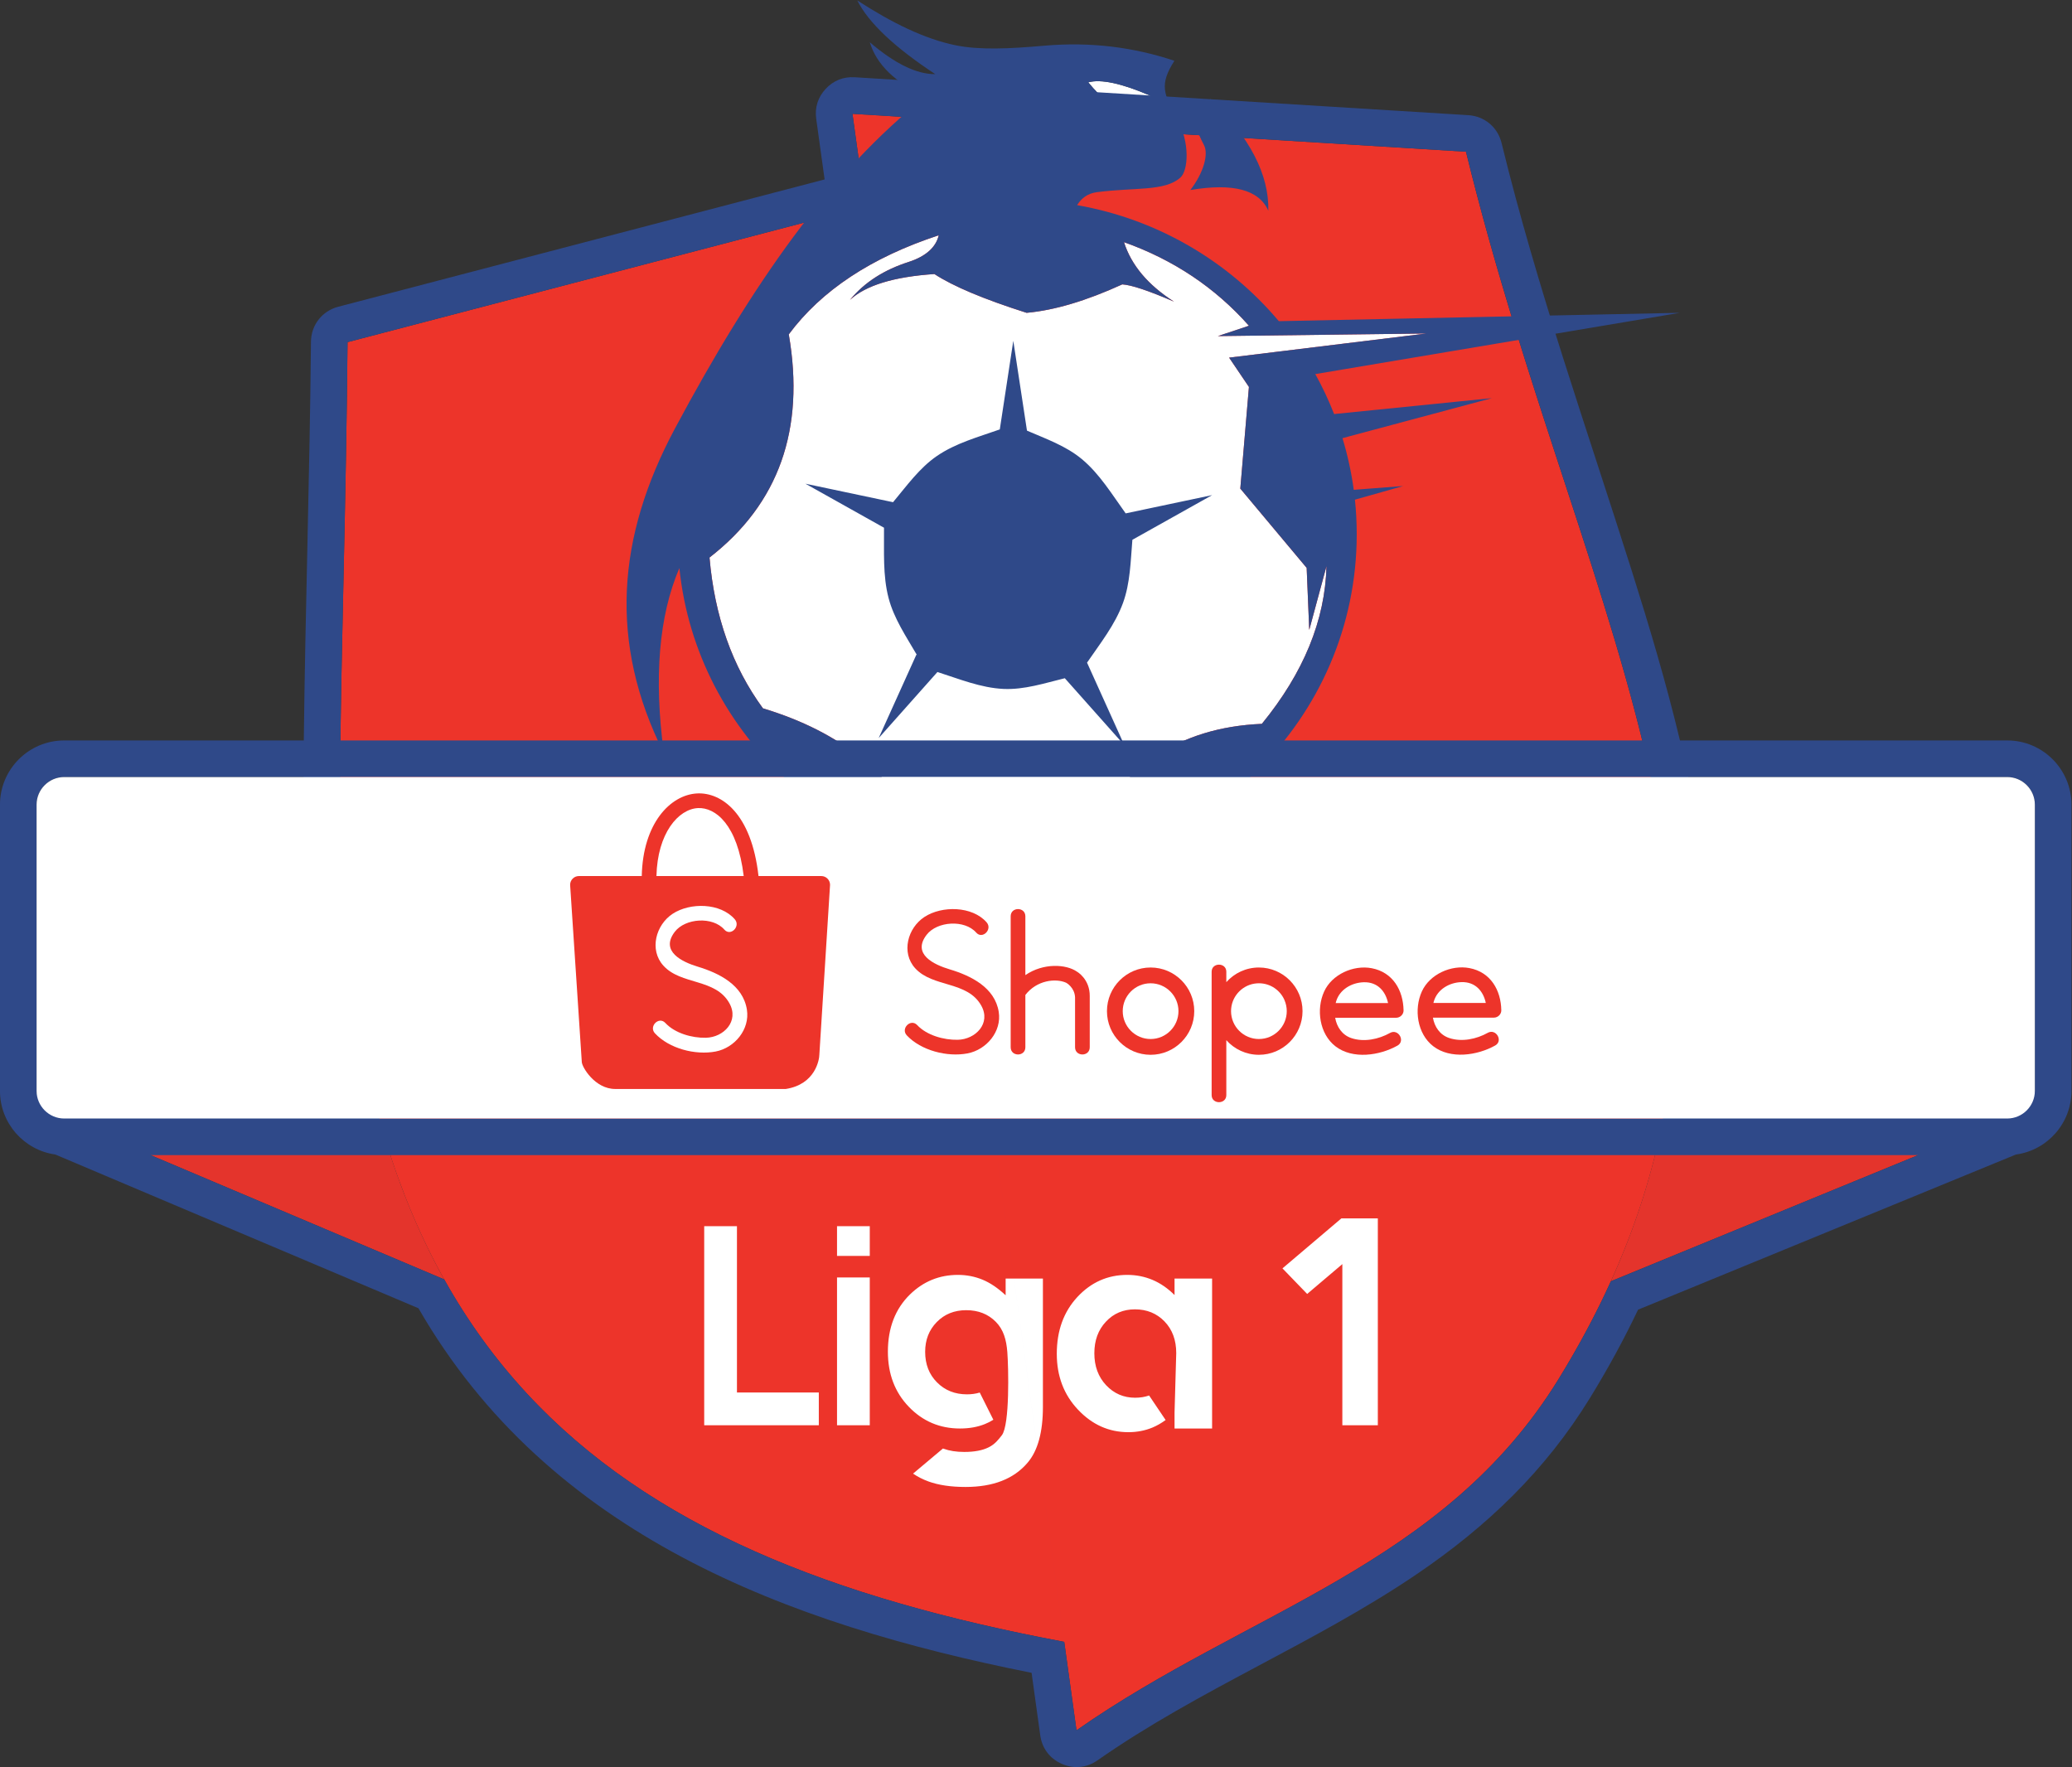
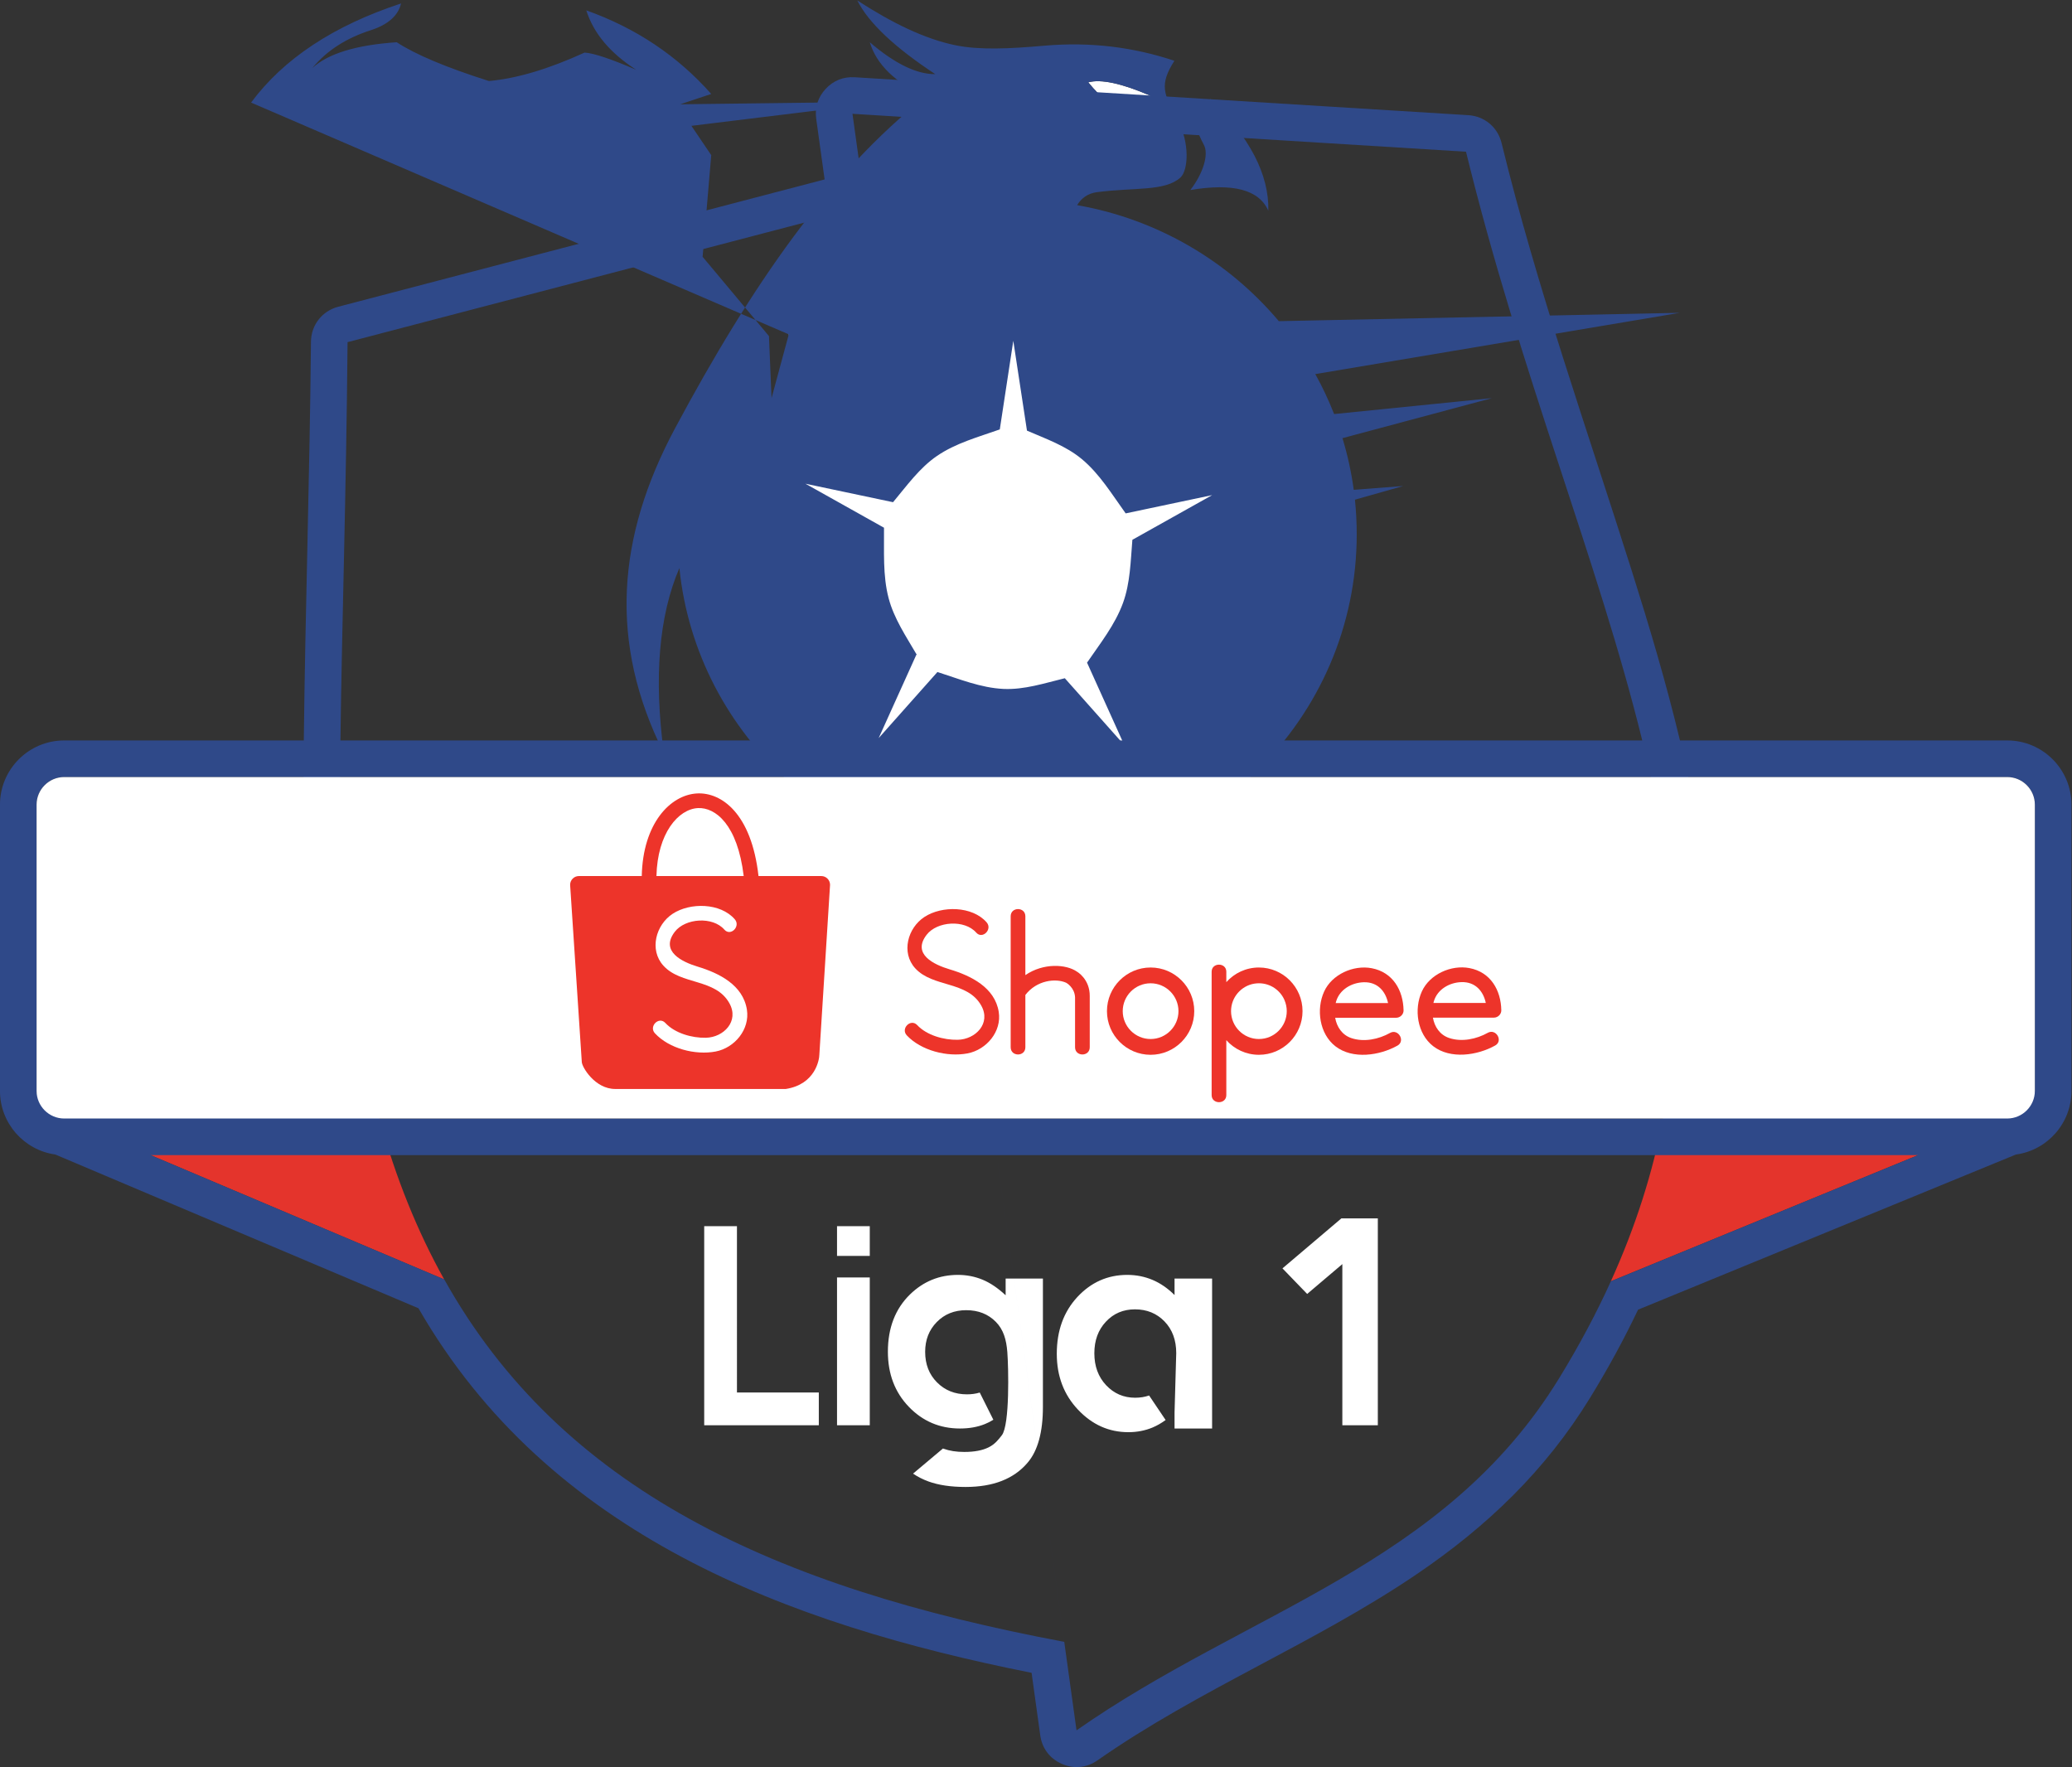
<svg xmlns="http://www.w3.org/2000/svg" xmlns:ns1="http://sodipodi.sourceforge.net/DTD/sodipodi-0.dtd" xmlns:ns2="http://www.inkscape.org/namespaces/inkscape" viewBox="0 0 566.929 483.493" height="483.493" width="566.929" xml:space="preserve" id="svg2" version="1.1" ns1:docname="liga-1-shopee-2019-seeklogo.com.svg" ns2:version="0.92.4 (5da689c313, 2019-01-14)">
  <rect x="0" y="0" width="566.929" height="483.493" fill="#333333" stroke="none" />
  <ns1:namedview pagecolor="#ffffff" bordercolor="#666666" borderopacity="1" objecttolerance="10" gridtolerance="10" guidetolerance="10" ns2:pageopacity="0" ns2:pageshadow="2" ns2:window-width="1366" ns2:window-height="745" id="namedview22" showgrid="false" fit-margin-top="0" fit-margin-left="0" fit-margin-right="0" fit-margin-bottom="0" ns2:zoom="0.64348532" ns2:cx="282.89268" ns2:cy="131.77023" ns2:window-x="-8" ns2:window-y="-8" ns2:window-maximized="1" ns2:current-layer="svg2" />
  <defs id="defs6" />
  <g transform="matrix(1.333,0,0,-1.333,-24.441,500.676)" id="g10">
    <g transform="scale(0.1)" id="g12">
-       <path id="path14" style="fill:#ed342a;fill-opacity:1;fill-rule:evenodd;stroke:none" d="M 3192.43,3444.58 1933.1,3522.41 2392.96,204.285 c 351.26,245.899 753.52,336.879 990.02,721.75 528.93,860.755 52,1527.055 -190.55,2518.545 z M 2367.79,385.914 C 1414.96,564.617 871.836,973.953 881.398,2173.2 c 2.024,254.8 12.176,535.14 15.305,880.51 L 1959.5,3331.91 2367.79,385.914" ns2:connector-curvature="0" />
      <path id="path16" style="fill:#ffffff;fill-opacity:1;fill-rule:evenodd;stroke:none" d="m 2417.08,3587.04 c 56.29,-68.47 98.74,-77.6 127.35,-27.41 -58.63,25.33 -101.07,34.47 -127.35,27.41 z m -614.64,-517.35 c 33.7,-195.06 -20.53,-347.76 -162.72,-458.1 10.4,-120.8 46.96,-223.98 109.66,-309.53 161.21,-48.72 269.1,-136.58 323.68,-263.54 116.24,-26.83 227.67,-32.72 334.29,-17.69 72.49,158.96 194.53,242.1 366.13,249.39 85.68,104.84 129.9,212.73 132.65,323.68 l -35.38,-130.88 -5.3,127.34 -136.2,162.73 17.69,208.7 -40.67,60.14 405.03,49.53 -428.03,-5.31 63.67,21.23 c -69.24,78.21 -154.74,135.39 -256.46,171.56 15,-47.2 49.19,-87.89 102.59,-122.04 -52.35,22.56 -87.72,34.35 -106.13,35.37 -73.92,-33.79 -139.36,-53.25 -196.33,-58.36 -87.82,27.93 -150.91,54.46 -189.25,79.59 -83.12,-5.56 -140.91,-23.24 -173.34,-53.07 30.44,36.89 70.82,61.92 120.27,77.83 36.17,11.64 56.5,30.82 61.91,54.83 -138.3,-45.49 -240.89,-113.29 -307.76,-203.4" ns2:connector-curvature="0" />
-       <path id="path18" style="fill:#2f4989;fill-opacity:1;fill-rule:evenodd;stroke:none" d="m 2417.08,3587.04 c 26.28,7.06 68.72,-2.08 127.35,-27.41 -28.61,-50.19 -71.06,-41.06 -127.35,27.41 z m -614.64,-517.35 c 33.7,-195.06 -20.53,-347.76 -162.72,-458.1 10.4,-120.8 46.96,-223.98 109.66,-309.53 161.21,-48.72 269.1,-136.58 323.68,-263.54 116.24,-26.83 227.67,-32.72 334.29,-17.69 72.49,158.96 194.53,242.1 366.13,249.39 85.68,104.84 129.9,212.73 132.65,323.68 l -35.38,-130.88 -5.3,127.34 -136.2,162.73 17.69,208.7 -40.67,60.14 405.03,49.53 -428.03,-5.31 63.67,21.23 c -69.24,78.21 -154.74,135.39 -256.46,171.56 15,-47.2 49.19,-87.89 102.59,-122.04 -52.35,22.56 -87.72,34.35 -106.13,35.37 -73.92,-33.79 -139.36,-53.25 -196.33,-58.36 -87.82,27.93 -150.91,54.46 -189.25,79.59 -83.12,-5.56 -140.91,-23.24 -173.34,-53.07 30.44,36.89 70.82,61.92 120.27,77.83 36.17,11.64 56.5,30.82 61.91,54.83 -138.3,-45.49 -240.89,-113.29 -307.76,-203.4 z m 591.86,265.24 c 8.37,13.78 21.4,24.11 40.47,26.6 78.09,10.18 139.52,1.22 171.56,30.06 15.83,14.25 20.38,71.06 -7.08,121.16 -27.4,50.01 -36.62,69.52 -5.3,118.51 -83.23,27.85 -172.35,39.29 -267.07,30.95 -72.11,-6.35 -133.09,-9.18 -182.18,0.89 -63.1,12.94 -129.88,45.57 -201.63,91.97 23.02,-45.77 76.38,-96.18 160.06,-151.23 -38.18,-0.39 -82.99,21.43 -134.43,65.44 13.87,-45.79 52.19,-82.94 114.98,-111.43 -195.61,-154.03 -357.02,-386.23 -514.71,-680.96 -119.19,-222.78 -136.8,-439.43 -22.99,-666.81 -20.77,155.27 -10.14,281.89 31.89,379.88 35.38,-346.31 332.32,-616.66 693.4,-616.66 384.91,0 696.94,307.2 696.94,686.16 0,23.93 -1.25,47.59 -3.68,70.89 l 99.02,28.04 -101.47,-7.8 c -4.91,36.32 -12.69,71.75 -23.13,106.04 l 306.78,82.17 -323.96,-32.68 c -11.08,28.29 -23.97,55.68 -38.59,82.02 l 748.12,125.77 -823,-17.12 c -103,122.46 -248.37,209.1 -414,238.14 z m -102.97,-462.85 c 39.06,-16.91 79.77,-31.15 112.53,-58.35 36.53,-30.29 61.89,-72.39 90.07,-111.51 l 85.59,18.08 91.9,19.41 -81.95,-45.9 -81.77,-45.8 c -3.67,-43.99 -4.32,-88.79 -19.32,-129.79 -16.45,-44.98 -46.72,-82.84 -73.74,-122.37 l 37.84,-83.76 38.68,-85.61 -62.42,70.21 -59.72,67.17 c -41.75,-10.24 -83.29,-23.9 -125.74,-21.96 -46.63,2.13 -90.9,20.42 -135.75,34.72 l -58.19,-65.44 -62.41,-70.2 38.67,85.6 38.68,85.59 1.22,-0.79 c -22.03,37.93 -47.12,74.61 -58.23,117.06 -12.16,46.52 -8.91,95.78 -9.4,144.36 l -79.34,44.45 -81.96,45.89 91.91,-19.4 87.95,-18.57 c 28.27,33.85 54.35,70.43 90.09,94.88 38.82,26.56 84.77,38.84 129.02,54.52 l 13.56,88.97 14.15,92.87 14.15,-92.87 z m 495.42,451.41 c -19.03,43.1 -72.39,57.25 -160.07,42.45 26.5,34.3 38.16,73.31 27.83,92.62 -29.43,55.04 -20.93,78.88 13.74,93.98 80.63,-78.58 120.12,-154.93 118.5,-229.05" ns2:connector-curvature="0" />
+       <path id="path18" style="fill:#2f4989;fill-opacity:1;fill-rule:evenodd;stroke:none" d="m 2417.08,3587.04 c 26.28,7.06 68.72,-2.08 127.35,-27.41 -28.61,-50.19 -71.06,-41.06 -127.35,27.41 z m -614.64,-517.35 l -35.38,-130.88 -5.3,127.34 -136.2,162.73 17.69,208.7 -40.67,60.14 405.03,49.53 -428.03,-5.31 63.67,21.23 c -69.24,78.21 -154.74,135.39 -256.46,171.56 15,-47.2 49.19,-87.89 102.59,-122.04 -52.35,22.56 -87.72,34.35 -106.13,35.37 -73.92,-33.79 -139.36,-53.25 -196.33,-58.36 -87.82,27.93 -150.91,54.46 -189.25,79.59 -83.12,-5.56 -140.91,-23.24 -173.34,-53.07 30.44,36.89 70.82,61.92 120.27,77.83 36.17,11.64 56.5,30.82 61.91,54.83 -138.3,-45.49 -240.89,-113.29 -307.76,-203.4 z m 591.86,265.24 c 8.37,13.78 21.4,24.11 40.47,26.6 78.09,10.18 139.52,1.22 171.56,30.06 15.83,14.25 20.38,71.06 -7.08,121.16 -27.4,50.01 -36.62,69.52 -5.3,118.51 -83.23,27.85 -172.35,39.29 -267.07,30.95 -72.11,-6.35 -133.09,-9.18 -182.18,0.89 -63.1,12.94 -129.88,45.57 -201.63,91.97 23.02,-45.77 76.38,-96.18 160.06,-151.23 -38.18,-0.39 -82.99,21.43 -134.43,65.44 13.87,-45.79 52.19,-82.94 114.98,-111.43 -195.61,-154.03 -357.02,-386.23 -514.71,-680.96 -119.19,-222.78 -136.8,-439.43 -22.99,-666.81 -20.77,155.27 -10.14,281.89 31.89,379.88 35.38,-346.31 332.32,-616.66 693.4,-616.66 384.91,0 696.94,307.2 696.94,686.16 0,23.93 -1.25,47.59 -3.68,70.89 l 99.02,28.04 -101.47,-7.8 c -4.91,36.32 -12.69,71.75 -23.13,106.04 l 306.78,82.17 -323.96,-32.68 c -11.08,28.29 -23.97,55.68 -38.59,82.02 l 748.12,125.77 -823,-17.12 c -103,122.46 -248.37,209.1 -414,238.14 z m -102.97,-462.85 c 39.06,-16.91 79.77,-31.15 112.53,-58.35 36.53,-30.29 61.89,-72.39 90.07,-111.51 l 85.59,18.08 91.9,19.41 -81.95,-45.9 -81.77,-45.8 c -3.67,-43.99 -4.32,-88.79 -19.32,-129.79 -16.45,-44.98 -46.72,-82.84 -73.74,-122.37 l 37.84,-83.76 38.68,-85.61 -62.42,70.21 -59.72,67.17 c -41.75,-10.24 -83.29,-23.9 -125.74,-21.96 -46.63,2.13 -90.9,20.42 -135.75,34.72 l -58.19,-65.44 -62.41,-70.2 38.67,85.6 38.68,85.59 1.22,-0.79 c -22.03,37.93 -47.12,74.61 -58.23,117.06 -12.16,46.52 -8.91,95.78 -9.4,144.36 l -79.34,44.45 -81.96,45.89 91.91,-19.4 87.95,-18.57 c 28.27,33.85 54.35,70.43 90.09,94.88 38.82,26.56 84.77,38.84 129.02,54.52 l 13.56,88.97 14.15,92.87 14.15,-92.87 z m 495.42,451.41 c -19.03,43.1 -72.39,57.25 -160.07,42.45 26.5,34.3 38.16,73.31 27.83,92.62 -29.43,55.04 -20.93,78.88 13.74,93.98 80.63,-78.58 120.12,-154.93 118.5,-229.05" ns2:connector-curvature="0" />
      <path id="path20" style="fill:#e4342c;fill-opacity:1;fill-rule:evenodd;stroke:none" d="m 961.984,1460.14 h -647 l 780.176,-330.32 c -54.66,97.79 -99.172,207.37 -133.176,330.32" ns2:connector-curvature="0" />
      <path id="path22" style="fill:#ffffff;fill-opacity:1;fill-rule:evenodd;stroke:none" d="m 1901.45,1133.83 h 67.21 V 830.5 h -67.21 z m 0,105.24 h 67.21 v -61.02 h -67.21 z m 346.11,-107.47 h 76.5 V 868.254 c 0,-51.973 -10.52,-90.227 -31.49,-114.664 -28.11,-33.133 -70.52,-49.746 -127.22,-49.746 -30.15,0 -55.55,3.765 -76.22,11.301 -11.56,4.222 -22.09,9.585 -31.63,16.066 l 61.43,51.598 1.39,-0.528 c 11.89,-4.343 25.99,-6.566 42.32,-6.566 20.86,0 37.58,3.183 50.24,9.562 12.74,6.371 19.91,15.696 26.85,24.637 16.53,21.289 13.7,139.406 11.3,170.691 -1.95,25.435 -7.83,46.175 -23.57,62.125 -15.75,15.93 -35.94,23.95 -60.76,23.95 -24.45,0 -44.63,-8.11 -60.48,-24.34 -15.93,-16.23 -23.86,-36.62 -23.86,-61.156 0,-25.504 8.12,-46.457 24.44,-62.786 16.23,-16.324 36.71,-24.445 61.35,-24.445 9.4,0 18.15,1.227 26.26,3.676 l 27.92,-55.844 c -5.78,-3.617 -11.67,-6.617 -17.67,-8.98 -14.97,-5.996 -31.88,-8.985 -50.81,-8.985 -41.44,0 -76.51,14.883 -105.1,44.633 -28.6,29.758 -42.89,67.43 -42.89,113.02 0,48.777 15.16,88.007 45.4,117.567 27.53,26.76 60.28,40.09 98.34,40.09 17.77,0 34.58,-3.28 50.42,-9.76 15.75,-6.47 31.6,-17.19 47.54,-32.06 z m 346.69,0 h 77.08 V 823.82 h -77.08 v 32.75 l 3.25,114.317 c 0.16,2.519 0.22,5.082 0.22,7.687 0,26.766 -8.02,48.406 -24.05,65.026 -15.94,16.51 -36.23,24.82 -60.67,24.82 -23.95,0 -43.86,-8.4 -59.61,-25.31 -15.84,-16.81 -23.76,-38.44 -23.76,-64.821 0,-26.562 8.02,-48.391 24.15,-65.59 16.14,-17.101 35.94,-25.699 59.51,-25.699 10.32,0 19.91,1.523 28.75,4.582 l 33.9,-50.355 c -9.03,-6.586 -18.06,-11.731 -27.1,-15.477 -15.16,-6.277 -31.68,-9.469 -49.37,-9.469 -39.89,0 -74.28,15.364 -103.36,46.184 -29.07,30.719 -43.57,68.969 -43.57,114.664 0,47.421 14.1,86.261 42.22,116.601 28.11,30.23 62.21,45.4 102.4,45.4 18.54,0 35.83,-3.48 52.06,-10.33 16.23,-6.87 31.21,-17.3 45.03,-31.01 z m 342.43,123.51 h 74.84 V 830.5 h -72.84 v 330.78 l -72.18,-61.25 -50.73,52.49 z m -1307.86,-16.04 h 67.22 V 897.703 h 168.03 V 830.5 h -235.25 v 408.57" ns2:connector-curvature="0" />
      <path id="path24" style="fill:#e4342c;fill-opacity:1;fill-rule:evenodd;stroke:none" d="m 3597.03,1460.14 h 706.42 l -813.63,-334.07 c 51.62,113.77 86.28,224.69 107.21,334.07" ns2:connector-curvature="0" />
      <path id="path26" style="fill:#2f4989;fill-opacity:1;fill-rule:evenodd;stroke:none" d="M 2300.81,322.332 C 1797.77,422.465 1309.76,606.129 1042.32,1070.63 l -745.523,315.63 c -64.004,8.92 -113.492,64.06 -113.492,130.47 v 587.66 c 0,72.61 59.144,131.75 131.75,131.75 h 491.879 c 3.148,272.72 12.226,545.43 14.695,818.25 0.312,34.4 22.832,63.31 56.117,72.02 l 998.224,261.3 -17.24,124.38 c -3.2,23.11 3.47,44.3 19.32,61.41 15.86,17.1 36.48,25.36 59.76,23.92 l 1259.33,-77.82 c 33.38,-2.07 60.41,-24.67 68.36,-57.16 73.36,-299.86 175.43,-587.05 268.1,-880.77 35.83,-113.58 70.15,-228.86 98.06,-345.53 h 671.86 c 72.61,0 131.75,-59.14 131.75,-131.75 v -587.66 c 0,-66.58 -49.74,-121.84 -113.99,-130.54 l -775.61,-318.47 c -29.49,-62.1 -62.59,-122.454 -98.58,-181.029 C 3355.23,737.207 3236.05,623.051 3091.66,525.012 2882,382.66 2644.31,288.453 2436.14,142.723 c -22.06,-15.45 -48.45,-18.09 -73.14,-7.325 -24.68,10.762 -40.7,31.899 -44.4,58.571 z M 258.836,1510.24 c 13.805,15.58 33.914,25.05 56.219,25.05 h 550.816 c -45.668,204.25 -60.629,417.51 -59.629,625.69 H 315.055 c -31.133,0 -56.602,-25.47 -56.602,-56.59 v -587.66 c 0,-2.19 0.133,-4.36 0.383,-6.49 z m 3389.824,650.74 c 27.06,-127.25 45.33,-256.08 48.55,-386.09 1.99,-80.32 -1.83,-160.25 -12.04,-239.6 h 618.35 c 22.31,0 42.42,-9.48 56.22,-25.05 0.25,2.13 0.39,4.3 0.39,6.49 v 587.66 c 0,31.12 -25.47,56.59 -56.61,56.59 z M 882.125,2236.14 H 2111.44 L 1959.57,3331.91 896.777,3053.71 c -2.871,-317.18 -11.664,-579.5 -14.652,-817.57 z m 1229.315,0 h 1442.82 c -90.2,367.86 -250.58,753.99 -361.76,1208.44 l -1259.33,77.83 z m 2009.05,-851.16 h -539.9 c -1.93,-7.73 -3.92,-15.48 -5.99,-23.25 -1.13,-4.23 -2.28,-8.48 -3.46,-12.72 -2.41,-8.73 -4.91,-17.49 -7.51,-26.25 -1.07,-3.59 -2.15,-7.17 -3.24,-10.76 -2.87,-9.38 -5.83,-18.77 -8.91,-28.18 -1.01,-3.07 -2.03,-6.14 -3.05,-9.21 -3.34,-9.95 -6.79,-19.92 -10.37,-29.91 -0.9,-2.52 -1.81,-5.02 -2.72,-7.54 -3.87,-10.61 -7.88,-21.25 -12.04,-31.9 4.15,10.65 8.17,21.29 12.04,31.9 0.91,2.51 1.82,5.02 2.72,7.54 3.58,9.99 7.03,19.96 10.37,29.91 1.02,3.07 2.04,6.14 3.05,9.21 3.07,9.41 6.04,18.8 8.91,28.18 1.09,3.59 2.17,7.17 3.24,10.76 2.6,8.76 5.1,17.51 7.51,26.25 1.18,4.25 2.33,8.49 3.46,12.72 2.07,7.77 4.06,15.52 5.99,23.25 H 2229.41 L 2393.04,204.285 c 351.26,245.899 753.51,336.879 990.01,721.75 41.67,67.801 77.06,134.395 106.86,200.035 h -0.01 l 0.06,0.12 c 5.28,11.64 10.37,23.26 15.3,34.84 -4.93,-11.58 -10.02,-23.2 -15.3,-34.84 l -0.05,-0.12 z m -1891.09,0 H 984.691 l 1.426,-4.33 c 1.379,-4.18 2.77,-8.34 4.176,-12.48 2.957,-8.73 5.965,-17.38 9.043,-25.97 1.384,-3.84 2.774,-7.68 4.174,-11.5 3.23,-8.81 6.53,-17.56 9.9,-26.22 1.28,-3.3 2.57,-6.59 3.87,-9.87 3.61,-9.09 7.27,-18.09 11.01,-27.01 1.18,-2.81 2.37,-5.61 3.56,-8.41 3.93,-9.21 7.94,-18.33 12.03,-27.36 1.07,-2.38 2.16,-4.77 3.25,-7.15 4.3,-9.36 8.67,-18.63 13.14,-27.8 -4.47,9.17 -8.84,18.44 -13.14,27.8 -1.09,2.38 -2.18,4.77 -3.25,7.15 -4.09,9.03 -8.1,18.15 -12.03,27.36 -1.19,2.8 -2.38,5.6 -3.56,8.41 -3.74,8.92 -7.4,17.92 -11.01,27.01 -1.3,3.28 -2.59,6.57 -3.87,9.87 -3.36,8.67 -6.67,17.41 -9.9,26.22 -1.4,3.82 -2.79,7.66 -4.174,11.5 -3.078,8.59 -6.09,17.24 -9.043,25.97 -1.41,4.14 -2.797,8.3 -4.176,12.48 l -1.426,4.33 H 492.566 l 602.674,-255.15 -0.15,0.27 c -5.13,9.17 -10.16,18.45 -15.11,27.83 4.95,-9.38 9.98,-18.66 15.11,-27.83 l 0.15,-0.28 v 0.01 C 1335.54,700.039 1771.42,497.781 2367.86,385.914 Z M 962.063,1460.14 H 2218.98 l -97.12,700.84 H 881.395 c -1.317,-272.46 26.152,-503.84 80.668,-700.84 z m 1256.927,0 h 1378.05 c 45.23,236.35 26.17,465.53 -25.35,700.84 H 2121.86 Z m 1288.33,-294.26 c 4.7,11.14 9.24,22.27 13.63,33.37 -4.38,-11.1 -8.93,-22.23 -13.63,-33.37 z M 315.055,1460.14 h 647.008 z m 762.305,-297.2 c -4.82,9.23 -9.55,18.57 -14.2,28.01 4.65,-9.44 9.38,-18.78 14.2,-28.01" ns2:connector-curvature="0" />
      <path id="path28" style="fill:#ffffff;fill-opacity:1;fill-rule:evenodd;stroke:none" d="M 315.055,1460.14 H 4303.52 c 31.13,0 56.61,25.47 56.61,56.59 v 587.66 c 0,31.12 -25.48,56.6 -56.61,56.6 H 315.055 c -31.133,0 -56.598,-25.48 -56.598,-56.6 v -587.66 c 0,-31.12 25.465,-56.59 56.598,-56.59" ns2:connector-curvature="0" />
      <path id="path30" style="fill:#ed342a;fill-opacity:1;fill-rule:nonzero;stroke:none" d="m 1869.05,1957.82 h -128.77 c -14.47,129.01 -76.38,171.94 -125.76,169.59 -55.52,-2.77 -111.65,-61.86 -113.88,-169.59 h -128.95 c -10.01,0 -18.09,-8.07 -18.09,-18.08 l 23.94,-363.41 c 0,-10.01 26.82,-55.88 69.02,-55.58 h 349.66 c 61.26,9.53 68.97,60.83 68.97,70.84 l 21.95,348.15 c 0,10.01 -8.08,18.08 -18.09,18.08 z m -253.02,139.5 v 0 c 35.87,1.69 81.26,-33.87 93.86,-139.5 h -179.1 c 2.04,87.96 44.91,137.46 85.24,139.5 z m 36.41,-499.65 v 0 c -41.78,-8.01 -95.49,5.91 -124.73,37.32 -13.2,14.17 8.08,35.57 21.34,21.28 19.66,-21.16 54.68,-31.04 83.26,-30.38 36.41,0.78 68.85,33.94 48.17,70.95 -28.64,51.25 -99.23,36.9 -135.53,77.17 -29.36,32.49 -15.43,83.62 19.05,106.29 35.93,23.63 97.97,22.73 127.51,-11.16 12.72,-14.53 -8.56,-35.93 -21.34,-21.28 -23.88,27.37 -80.24,23.63 -101.77,-4.52 -30.62,-40.21 15.2,-61.86 47.21,-71.56 44.01,-13.32 92.84,-37.68 100.85,-88.14 6.4,-40.63 -25.07,-78.43 -64.02,-85.97" ns2:connector-curvature="0" />
      <path id="path32" style="fill:#ed342a;fill-opacity:1;fill-rule:nonzero;stroke:none" d="m 2208.46,1862.87 c -29.56,33.58 -91.55,34.47 -127.52,11.03 -34.44,-22.44 -48.37,-73.15 -19.06,-105.36 36.32,-39.91 106.9,-25.68 135.54,-76.46 20.7,-36.7 -11.73,-69.55 -48.15,-70.35 -28.56,-0.63 -63.6,9.18 -83.27,30.16 -13.23,14.11 -34.51,-7.05 -21.31,-21.12 29.19,-31.14 82.95,-44.94 124.69,-36.97 38.96,7.45 70.42,44.95 64.01,85.21 -7.96,50 -56.8,74.15 -100.82,87.33 -32.05,9.6 -77.85,31.09 -47.19,70.9 21.52,27.96 77.87,31.65 101.77,4.5 12.78,-14.51 34.03,6.69 21.31,21.13" ns2:connector-curvature="0" />
      <path id="path34" style="fill:#ed342a;fill-opacity:1;fill-rule:nonzero;stroke:none" d="m 2420.19,1711.05 v -104.67 c 0,-19.73 -30.15,-19.73 -30.15,0 v 102.63 c -1.02,20.29 -17.83,29.6 -18.38,29.85 -21.45,9.59 -60.41,5.19 -83.62,-25.13 v -107.35 c 0,-19.73 -30.15,-19.73 -30.15,0 v 268.85 c 0,19.73 30.15,19.67 30.15,0 v -120.76 c 36.96,25.42 83.96,22.59 106.05,7.01 0,0 26.55,-14.94 26.1,-50.43" ns2:connector-curvature="0" />
      <path id="path36" style="fill:#ed342a;fill-opacity:1;fill-rule:nonzero;stroke:none" d="m 3064.34,1682.01 c -0.72,41.18 -21.82,78.38 -65.46,86.64 -37.63,7.11 -81.58,-12.72 -97.61,-47.94 -16.64,-36.58 -9.64,-86.8 23.15,-112.3 35.51,-27.55 90.91,-19.05 127.33,1.32 16.94,9.47 1.74,35.51 -15.25,26.05 -23.1,-12.97 -53.24,-19.3 -79.1,-10.68 -19.36,6.45 -30.21,23.16 -33.46,41.84 h 125.34 c 8.01,0 15.18,6.94 15.06,15.07 z m -139.32,15.08 v 0 c 0.25,1.14 0.55,2.23 0.85,3.31 7.23,24.54 31.89,38.77 56.85,39.43 28.7,0.79 44.79,-18.99 49.79,-42.74 h -107.49" ns2:connector-curvature="0" />
      <path id="path38" style="fill:#ed342a;fill-opacity:1;fill-rule:nonzero;stroke:none" d="m 3264.98,1682.27 c -0.73,41.17 -21.83,78.37 -65.48,86.63 -37.61,7.12 -81.56,-12.72 -97.6,-47.93 -16.64,-36.59 -9.65,-86.81 23.15,-112.31 35.51,-27.55 90.91,-19.05 127.33,1.33 16.94,9.46 1.75,35.5 -15.26,26.04 -23.08,-12.96 -53.23,-19.29 -79.09,-10.67 -19.35,6.45 -30.21,23.15 -33.46,41.84 h 125.33 c 8.02,0 15.19,6.93 15.08,15.07 z m -139.33,15.07 v 0 c 0.24,1.15 0.55,2.23 0.85,3.32 7.23,24.54 31.89,38.76 56.85,39.43 28.69,0.78 44.79,-19 49.79,-42.75 h -107.49" ns2:connector-curvature="0" />
      <path id="path40" style="fill:#ed342a;fill-opacity:1;fill-rule:nonzero;stroke:none" d="m 2545.1,1590.91 c -49.4,0 -89.58,40.19 -89.58,89.59 0,49.39 40.18,89.59 89.58,89.59 49.4,0 89.59,-40.2 89.59,-89.59 0,-49.4 -40.19,-89.59 -89.59,-89.59 z m 0,146.79 v 0 c -31.55,0 -57.21,-25.66 -57.21,-57.2 0,-31.55 25.66,-57.21 57.21,-57.21 31.54,0 57.2,25.66 57.2,57.21 0,31.54 -25.66,57.2 -57.2,57.2" ns2:connector-curvature="0" />
      <path id="path42" style="fill:#ed342a;fill-opacity:1;fill-rule:nonzero;stroke:none" d="m 2767.44,1770.09 c -26.59,0 -50.53,-11.63 -66.92,-30.08 v 21.4 c 0,19.35 -30.14,19.41 -30.14,0 v -253.2 c 0,-19.41 30.14,-19.47 30.14,0 v 112.74 c 16.46,-18.45 40.33,-30.03 66.92,-30.03 49.37,0 89.52,40.15 89.52,89.59 0,49.37 -40.15,89.58 -89.52,89.58 z m 0,-146.8 v 0 c -31.59,0 -57.22,25.69 -57.22,57.22 0,28.39 20.8,52.09 48.05,56.49 0.12,0 0.3,0.05 0.48,0.05 2.84,0.43 5.73,0.67 8.69,0.67 23.33,0 43.46,-14.05 52.33,-34.18 0,-0.06 0.05,-0.18 0.05,-0.24 3.08,-7 4.77,-14.71 4.77,-22.79 0,-31.53 -25.62,-57.22 -57.15,-57.22" ns2:connector-curvature="0" />
    </g>
  </g>
  <g transform="matrix(1.333,0,0,-1.333,-24.441,775.71)" ns2:label="LOGO LIGA SHOPEE 1" id="g837" />
</svg>